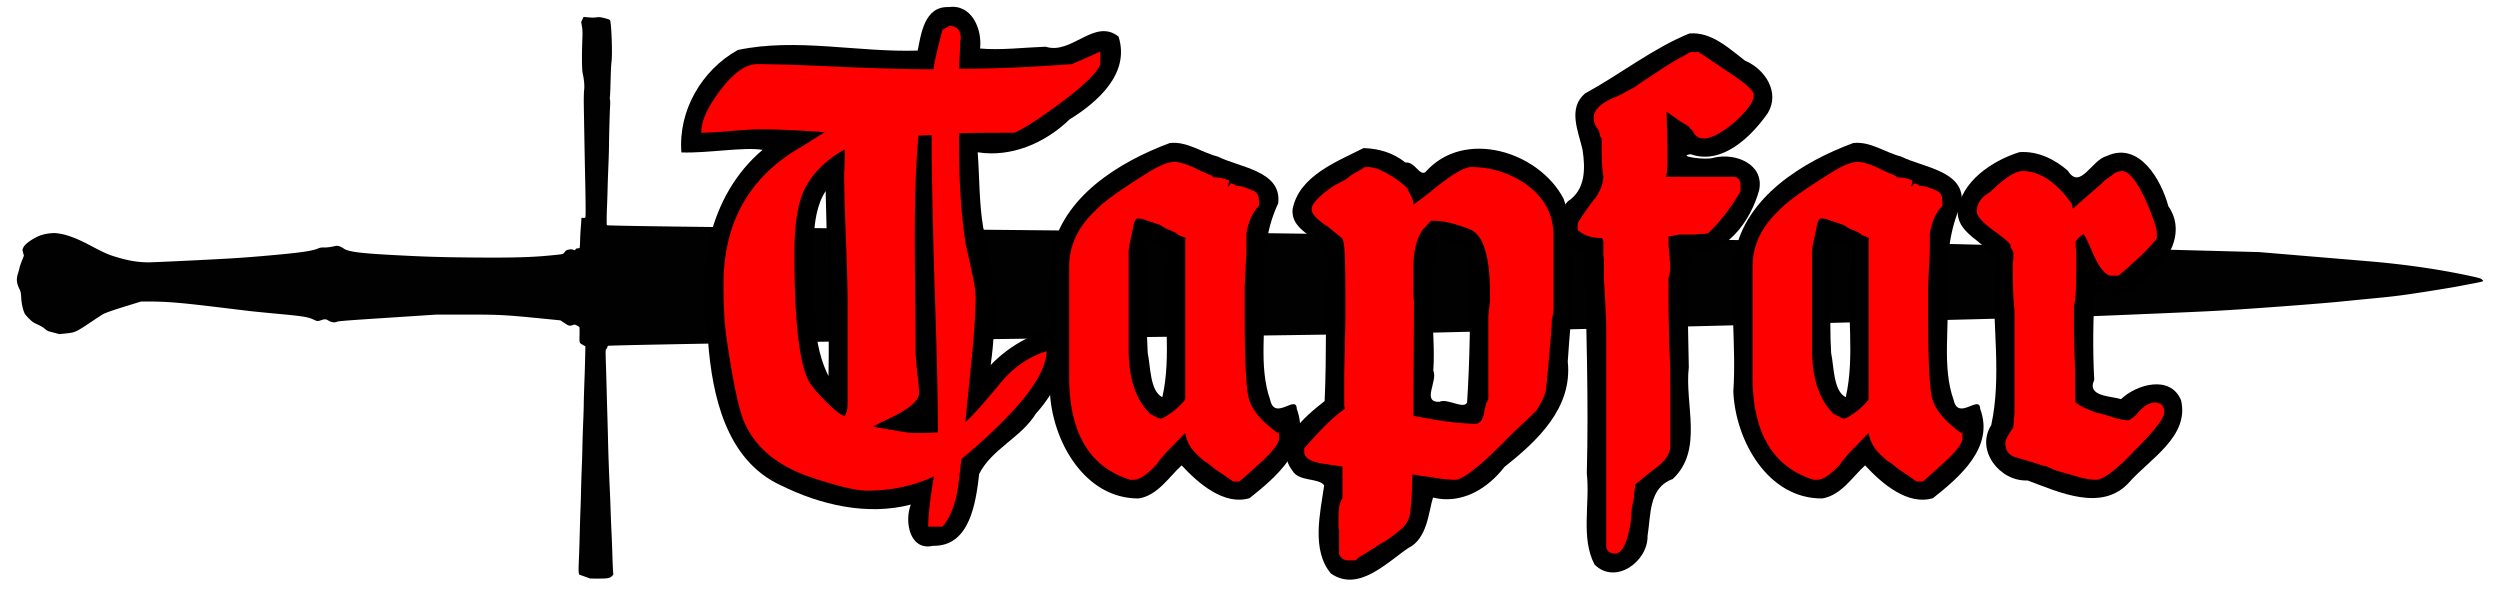
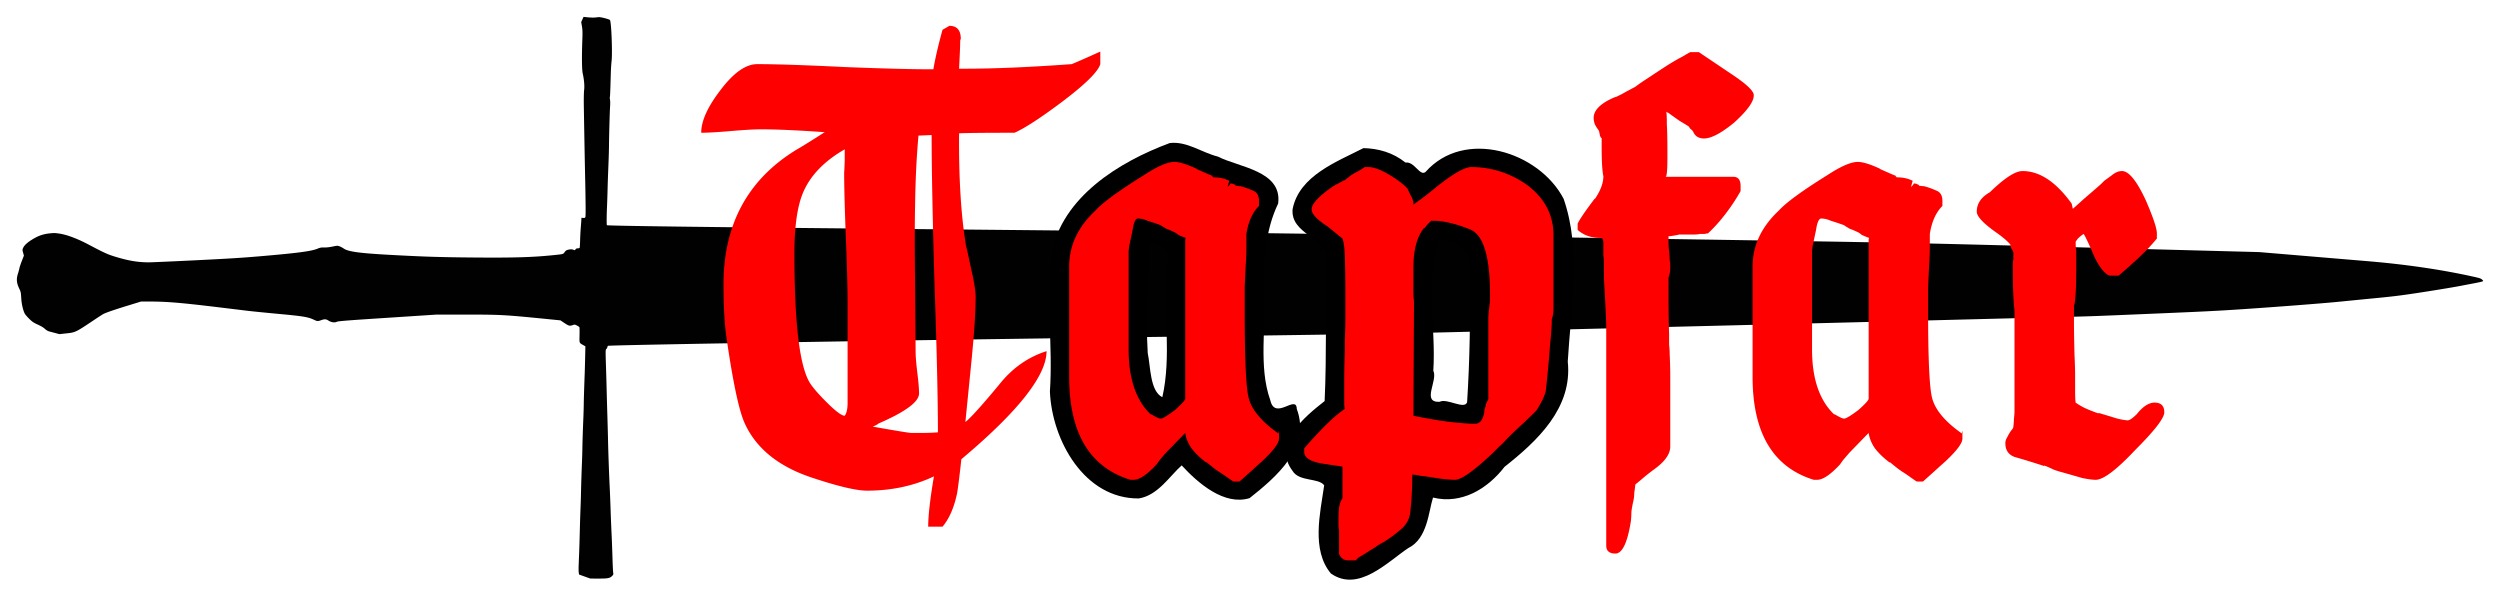
<svg xmlns="http://www.w3.org/2000/svg" height="124.975" width="524.707">
  <path d="M122.718 121.007l-1.174-.418-.07-.385c-.038-.21-.05-.89-.025-1.51.023-.62.068-1.765.1-2.545.03-.78.074-2.147.097-3.035l.084-3.182c.024-.86.074-2.315.11-3.23.038-.916.082-2.303.097-3.084.036-1.79.118-4.374.205-6.462.037-.89.076-2.21.087-2.937.02-1.404.105-4.032.213-6.607.036-.862.072-2.117.08-2.79.01-1.09.078-3.25.2-6.51.022-.593.062-2.1.09-3.35l.05-2.273-.464-.264c-.842-.48-.797-.357-.763-2.073.017-.842.008-1.59-.02-1.66-.027-.072-.26-.237-.52-.368-.446-.227-.49-.232-.88-.094-.645.23-.827.184-1.737-.423l-.853-.568-3.67-.365c-8.002-.793-9.042-.847-16.056-.846h-6.313l-10.285.672c-8.59.56-10.338.7-10.607.838-.437.226-1.167.122-1.755-.25-.528-.336-.773-.35-1.533-.088-.738.254-.792.25-1.542-.1-1.225-.574-2.23-.74-7.416-1.22-2.666-.248-5.552-.536-6.413-.64-.86-.104-3.02-.366-4.797-.583-9.376-1.14-12.034-1.366-16.155-1.372l-1.47-.002-2.86.878c-2.768.852-4.46 1.433-5.066 1.743-.162.083-1.087.682-2.057 1.33-3.71 2.49-3.818 2.54-5.69 2.737l-1.482.157-.916-.244-1.296-.345c-.21-.056-.58-.287-.832-.522-.29-.27-.82-.588-1.48-.886-.883-.398-1.138-.57-1.795-1.21-.42-.412-.844-.902-.94-1.09-.375-.73-.677-2.077-.746-3.32-.063-1.142-.09-1.26-.447-2.006-.528-1.104-.597-1.944-.25-3.045.138-.43.28-.958.32-1.173.037-.216.264-.895.504-1.51l.437-1.12-.17-.626c-.167-.62-.166-.632.05-1.083.29-.612 1.233-1.374 2.597-2.1.88-.47 1.825-.748 2.918-.864.912-.097 1.21-.088 2.154.062 1.563.248 3.752 1.08 6.04 2.293 3.03 1.61 3.91 2.018 5.237 2.433 2.977.933 4.973 1.282 7.367 1.29.553.002 5.046-.196 9.986-.44 7.563-.373 9.94-.527 15.05-.98 6.606-.583 9.193-.944 10.426-1.456.525-.217.765-.26 1.37-.242.456.013 1.123-.06 1.756-.193.978-.205 1.04-.207 1.47-.05.245.09.644.304.887.473.925.647 3.345.973 9.838 1.326 7.208.39 10.505.492 17.768.55 7.98.064 11.82-.047 16.007-.46 2.504-.248 2.43-.23 2.738-.677.198-.284.365-.402.69-.483.553-.14.857-.137 1.183.012.235.107.28.096.408-.098.1-.152.242-.218.47-.218.178 0 .356-.05.394-.112.038-.06.083-.733.1-1.493.016-.758.077-1.952.135-2.652.057-.7.114-1.47.126-1.714l.023-.44.36.028c.27.02.387-.018.455-.147.09-.172.08-2.496-.032-7.91a3300.916 3300.916 0 0 1-.286-15.566c-.02-1.372.01-2.785.065-3.22.112-.85 0-2.163-.294-3.485-.18-.802-.21-3.582-.076-7.16.055-1.46.037-2-.088-2.727l-.156-.904.247-.54.247-.54.71.073c.937.098 1.58.1 2.177.008.386-.06.71-.02 1.52.18.564.138 1.075.318 1.133.397.3.408.553 6.908.338 8.68-.06.505-.13 1.6-.154 2.435-.11 3.888-.148 4.834-.198 5.032-.03.115-.015.386.032.6.047.213.053.828.014 1.367-.07.958-.213 6.14-.232 8.37a123.5 123.5 0 0 1-.083 2.986c-.14 3.58-.173 4.517-.22 6.314-.024.996-.078 2.593-.12 3.548-.08 1.85-.087 3.665-.016 3.733.136.132 20.996.402 57.166.74 22.587.212 42.96.41 45.277.443 8.157.114 18.394.253 36.123.494 39.863.54 42.255.574 65.69.935 68.89 1.058 65.5.992 105.335 2.046l37.2.984 8.762.734 14.048 1.177c7.885.663 15.26 1.738 21.88 3.19 1.568.345 1.85.436 2.093.674.265.26.27.28.097.373-.102.055-.8.215-1.555.357-.753.142-2.272.432-3.376.644-1.104.212-4.408.76-7.342 1.217-4.252.662-6.17.912-9.447 1.228-2.262.22-6.072.593-8.468.833s-8.982.766-14.636 1.17c-9.407.673-11.348.78-22.906 1.27-14.516.616-14.182.604-21.83.794-3.178.08-18.64.473-34.363.876-15.72.402-42.395 1.064-59.275 1.47-16.88.405-34.986.845-40.235.977-6.206.156-24.46.43-52.18.784-52.328.667-117.593 1.724-117.815 1.908a.426.426 0 0 0-.15.276c0 .085-.088.248-.196.364-.194.205-.196.267-.097 3.432.056 1.773.128 4.303.16 5.622.034 1.32.102 3.764.153 5.433.05 1.67.108 3.83.127 4.798.044 2.255.22 7.183.343 9.643.052 1.05.14 3.232.193 4.847.053 1.615.142 3.796.196 4.846.054 1.05.14 3.274.19 4.943.048 1.67.12 3.202.16 3.406.06.312.033.41-.164.624-.49.53-.91.62-2.86.615l-1.78-.004-1.173-.418z" fill="#010101" />
  <g style="line-height:125%;-inkscape-font-specification:Linux Libertine" font-size="120" font-weight="700" letter-spacing="0" word-spacing="0" font-family="TypographerGotisch Schmuck">
-     <path d="M199.077 1.49c-5.08-.193-5.777 5.705-6.47 9.126-12.516.408-25.45-2.723-37.75-.125-7.594 4.226-12.535 12.75-11.843 21.5 5.368.21 13.31-1.212 17.03-.53-11.458 9.666-14.132 25.947-11.436 40.125.867 11.46 3.795 25.003 15.28 30.28 8.3 4.104 18.145 6.427 27.282 4.033-1.39 3.478-.286 9.776 4.657 8.656 7.827.18 9.01-9.3 9.687-15.094 2.626-5.215 8.84-7.645 11.906-12.656 4.45-4.886 7.39-11.502 6.313-18.25-6.02.716-11.637 3.722-15.813 8.062 1.415-9.643.818-19.59-1.562-28.875-.884-5.24-.758-10.526-1.156-15.78 7.025 1.113 14.143-1.923 19.26-6.883 5.87-3.625 12.775-9.622 10.302-17.398-5.043-4-9.853 3.913-15.31 2.12-4.507.172-9.592.773-13.752.38.47-4.042-1.735-9.39-6.625-8.69zm-25.75 40.158c.27 12.388.78 25.066.562 37.28-4.392-8.71-2.467-19.353-3.095-28.968.18-3.393.607-6.945 2.5-9.875l.02 1 .012.563z" style="-inkscape-font-specification:TypographerGotisch Schmuck Bold" />
    <path d="M245.514 30.023c-10.616 3.935-22.58 11.29-24.844 23.25-1.17 9.567.34 19.28-.312 28.906.43 10.28 7.27 22.54 18.656 22.436 4-.626 6.482-4.71 9-6.937 3.49 3.792 8.954 8.493 14.25 6.874 5.563-4.418 12.937-10.652 9.907-18.726-.065-3.15-4.574 2.566-5.562-1.837-2.544-7.174-.756-15.37-1.406-22.905-.015-6.368.34-12.682 3.062-18.375.876-6.875-8.22-7.57-12.658-9.846-3.387-.84-6.486-3.262-10.092-2.84zm-3.437 21.03c2.85.43 3.77 2.625 2.67 5.157-.56 8.92 1.157 18.73-.795 27.156-2.628-1.315-2.456-6.505-3.063-9.25-.46-7.758.156-15.623.405-23.343l.782.28z" style="-inkscape-font-specification:TypographerGotisch Schmuck Bold" />
    <path d="M286.17 31.085c-5.583 2.863-13.51 5.794-14.875 12.813-.46 5.19 6.898 5.906 7.25 10.343-.427 9.907-.064 20-.53 29.94-4.12 3.225-11.06 8.902-6.75 14.624 1.376 2.35 5.5 1.437 6.655 3.062-.847 5.88-2.716 13.55 1.407 18.5 5.762 4.017 11.758-2.323 16.25-5.343 4.04-1.97 4.255-7.685 5.187-10.594 6 1.492 11.51-1.893 15-6.44 6.87-5.428 14.332-12.36 13.28-22.115.66-11.258 2.902-23.352-.874-34.165-5.188-9.93-20.875-14.828-29-5.594-1.227.896-2.262-2.263-4.187-2-2.635-2.105-5.666-2.95-8.813-3.03zm15.844 19.344c4.268-.36 7.377 3.09 6.452 7.277.166 8.88.01 17.955-.546 26.722-.565 1.618-4.22-.92-5.78-.095-3.866.18-.293-4.47-1.313-6.53.6-8.918-1.765-18.99 1.187-27.376z" style="-inkscape-font-specification:TypographerGotisch Schmuck Bold" />
-     <path d="M354.577 7.023C346.9 10.14 340 15.633 332.67 19.616c-3.704 3.155-1.36 8.04-.53 11.782.63 3.984.638 8.44-3.063 10.843-3.473 3.786-1.626 10.71 3.562 11.345.264 15.22.81 30.537.405 45.813.706 6.226-1.32 13.503 1.625 19.093 4.37 4.348 11.242-.635 11.125-6.03.72-4.32.19-10.087 5.25-11.906 6.576-6.052 2.48-15.756 3.407-23.47-.115-7.723-.532-16.77.375-23.686 7.48.158 12.684-7.087 14.406-13.563 1.045-5.46-5.056-7.8-9.5-6.75-1.57.63-8.053-.324-4.875-.72 6.567 2.342 12.74-3.697 16.187-8.655 2.6-4.342-.598-9.208-4.78-10.97-3.424-2.607-7.04-6.107-11.688-5.717z" style="-inkscape-font-specification:TypographerGotisch Schmuck Bold" />
-     <path d="M388.952 30.023c-10.616 3.935-22.58 11.29-24.844 23.25-1.17 9.567.34 19.28-.313 28.906.432 10.28 7.27 22.54 18.657 22.436 4-.626 6.48-4.71 9-6.937 3.49 3.792 8.953 8.493 14.25 6.874 5.562-4.418 12.937-10.652 9.907-18.726-.067-3.15-4.577 2.566-5.565-1.837-2.543-7.174-.755-15.37-1.406-22.905-.015-6.368.338-12.682 3.062-18.375.876-6.875-8.22-7.57-12.66-9.846-3.386-.84-6.484-3.262-10.09-2.84zm-3.438 21.03c2.852.43 3.77 2.625 2.67 5.157-.56 8.92 1.157 18.73-.795 27.156-2.63-1.315-2.456-6.505-3.063-9.25-.46-7.758.157-15.623.406-23.343l.78.28z" style="-inkscape-font-specification:TypographerGotisch Schmuck Bold" />
-     <path d="M423.858 31.93c-5.684 1.758-12.392 6.206-12.97 12.593.03 6.144 9.958 6.796 7.626 13.437-.318 10.343 1.61 21.23-.594 31.28-3.354 5.293 1.846 11.882 7.625 11.595 6.545 2.43 15.72 6.798 21.438.28 4.314-4.85 12.573-9.546 10.78-17.124-2.28-5.433-9.442-3.262-12.593-.217-2.03-.667-7.288-.496-5.625-4.032-.348-6.36-.23-13 .125-19.186 4.233 3.337 9.305.135 11.938-3.5 4.362-2.977 6.828-9.096 3.5-13.75-1.474-5.476-6.092-13.724-12.938-10.563-3.176.808-5.57 7.256-8.156 3.095-2.77-2.438-6.37-4.174-10.156-3.906z" style="-inkscape-font-specification:TypographerGotisch Schmuck Bold" />
  </g>
  <g style="line-height:125%;-inkscape-font-specification:Linux Libertine" font-size="120" font-weight="700" letter-spacing="0" word-spacing="0" font-family="TypographerGotisch Schmuck" fill="red">
    <path style="-inkscape-font-specification:TypographerGotisch Schmuck Bold" d="M230.936 13.462c-.48 1.6-3.16 4.24-8.04 7.92-4.48 3.36-7.8 5.52-9.96 6.48-6.16 0-10.04.04-11.64.12-.08 9.36.4 17.2 1.44 23.52.24.96.64 2.76 1.2 5.4l.12.72v-.24c.48 2.32.72 3.92.72 4.8 0 3.12-.28 7.52-.84 13.2l-1.32 13.2c1.2-.96 3.68-3.72 7.44-8.28 2.64-3.2 5.84-5.4 9.6-6.6 0 5.12-5.96 12.68-17.88 22.68-.48 4.32-.8 6.8-.96 7.44-.64 2.88-1.64 5.12-3 6.72h-3c0-2.32.4-5.84 1.2-10.56-4.24 2-8.92 3-14.04 3-2.24 0-6.12-.92-11.64-2.76-6.96-2.32-11.64-6.12-14.04-11.4-1.2-2.64-2.48-8.68-3.84-18.12-.4-2.8-.6-6.48-.6-11.04 0-12.56 5.08-21.96 15.24-28.2 1.12-.64 3.12-1.88 6-3.72-5.6-.4-10.08-.6-13.44-.6-1.36 0-3.44.12-6.24.36-2.8.24-4.88.36-6.24.36 0-2.48 1.36-5.48 4.08-9 2.72-3.6 5.28-5.4 7.68-5.4 4 0 10.04.2 18.12.6 8.08.32 14.12.48 18.12.48h.72c.4-2.32 1.04-5.08 1.92-8.28l1.44-.84c1.6 0 2.4.92 2.4 2.76l-.12.24c0 .96-.08 2.96-.24 6h1.2c6.16 0 13.64-.32 22.44-.96 1.36-.56 3.36-1.44 6-2.64v2.64m-34.08 77.28c0-6.96-.24-17.36-.72-31.2-.4-13.84-.6-24.24-.6-31.2l-2.76.12c-.4 4.32-.64 9.32-.72 15-.08 4-.08 9.08 0 15.24l.12 15.12c0 .96.12 2.44.36 4.44.24 1.92.36 3.36.36 4.32 0 1.76-2.88 3.88-8.64 6.36h.12c-.4.24-.8.44-1.2.6 4.96.88 7.64 1.32 8.04 1.32h2.64c.96 0 1.96-.04 3-.12m-18.96-6.12v-20.88c0-3.12-.12-7.72-.36-13.8-.24-6.16-.36-10.8-.36-13.92 0 .56.04-.2.12-2.28v-2.4c-4.32 2.48-7.24 5.52-8.76 9.12-1.2 2.88-1.8 7.12-1.8 12.72 0 14.88 1.12 24 3.36 27.36.64.96 1.76 2.24 3.36 3.84 1.92 1.92 3.2 2.88 3.84 2.88.4-.56.6-1.44.6-2.64M248.76 50.422c0-.24.04-.4.12-.48-.88-.32-1.44-.56-1.68-.72-.24-.24-.56-.44-.96-.6-.48-.24-.96-.44-1.44-.6l-1.2-.72h.12c-1.12-.4-2.08-.72-2.88-.96-.72-.32-1.4-.48-2.04-.48-.48 0-.84.8-1.08 2.4-.32 1.52-.56 2.64-.72 3.36l-.12 1.08v20.64c0 6.16 1.56 10.72 4.68 13.68v-.12c1.04.64 1.72.96 2.04.96.4 0 1.4-.6 3-1.8 1.44-1.28 2.16-2.08 2.16-2.4v-33.24m19.68 41.64c0 .96-1.2 2.56-3.6 4.8-.72.64-1.52 1.36-2.4 2.16-.8.72-1.56 1.4-2.28 2.04h-1.32c-.48-.32-1-.68-1.56-1.08s-1.04-.72-1.44-.96c-.48-.32-.92-.64-1.32-.96-.4-.32-.84-.68-1.32-1.08v.12c-1.28-.96-2.32-1.96-3.12-3-.72-1.04-1.16-2.12-1.32-3.24l-4.08 4.2-1.44 1.68.12-.12-.36.48-.24.36c-2 2.16-3.6 3.24-4.8 3.24h-.72c-8.56-2.64-12.84-9.84-12.84-21.6v-23.16c0-4.4 1.84-8.32 5.52-11.76 1.52-1.68 4.92-4.16 10.2-7.44 2.8-1.84 4.92-2.76 6.36-2.76 1.04 0 2.6.48 4.68 1.44h-.12c.88.4 1.6.72 2.16.96s1.04.44 1.44.6h-.24l.24.24h.12c1.2 0 2.28.24 3.24.72l-.36 1.32.48-.48c0-.4.44-.36 1.32.12h-.24c.16.08.32.12.48.12.24 0 .44.04.6.12l-.12-.12c.96.24 1.88.56 2.76.96.88.32 1.32 1.04 1.32 2.16v1.08c-1.36 1.36-2.24 3.32-2.64 5.88v2.88c0 1.04-.04 2.16-.12 3.36v-.12c-.08 1.6-.16 3.28-.24 5.04v5.16c0 9.92.28 15.96.84 18.12.64 2.48 2.72 4.96 6.24 7.44 0-.32.04-.48.12-.48v1.56M282.133 85.822h.12-.12m1.32-48.96c-.16.16-.28.24-.36.24l.12-.12h.12c0-.08.04-.12.12-.12m29.28 24.96c0-8-1.4-12.56-4.2-13.68-3.04-1.2-5.56-1.8-7.56-1.8h-.6l-.84.84c-.16.24-.4.52-.72.84l.12-.24c-1.52 1.84-2.28 4.64-2.28 8.4v5.88c.08.64.12 1.16.12 1.56l-.12 23.64c3.2.64 5.84 1.08 7.92 1.32 2.16.24 3.84.36 5.04.36.88 0 1.48-.64 1.8-1.92v.12c.08-.32.12-.64.12-.96.08-.32.16-.6.24-.84v.12c0-.16.04-.4.12-.72l.48-.96v-15.96-.84c0-.48.04-1.12.12-1.92.08-.4.12-.76.12-1.08.08-.4.12-.68.12-.84v-1.32m13.32 2.76c0 1.04-.12 1.84-.36 2.4v.6c0 .88-.12 2.48-.36 4.8-.16 2.32-.44 5.4-.84 9.24-.08 1.04-.76 2.56-2.04 4.56-1.04 1.04-2.08 2.04-3.12 3s-2.08 1.96-3.12 3c-.48.56-1 1.08-1.56 1.56l-1.44 1.44c-3.92 3.68-6.52 5.52-7.8 5.52-.64 0-1.36-.04-2.16-.12-.72-.08-1.56-.2-2.52-.36-.96-.16-1.84-.28-2.64-.36-.72-.16-1.28-.24-1.68-.24 0 2.64-.12 5.08-.36 7.32-.08 1.68-.72 3.04-1.92 4.08s-2.44 1.96-3.72 2.76l-.72.36-.24.24v-.12c-.48.4-1.08.8-1.8 1.2-.72.48-1.56 1-2.52 1.56l-.6.6h-1.56c-.88 0-1.52-.44-1.92-1.32v-4.92c-.08-.4-.12-.76-.12-1.08v-.96c0-1.04.04-1.96.12-2.76.08-.72.32-1.4.72-2.04v-6.6c-.4-.08-.92-.16-1.56-.24-.56-.08-1.36-.2-2.4-.36-2.72-.4-4.08-1.24-4.08-2.52v-.72c1.6-1.84 3.08-3.44 4.44-4.8 1.44-1.44 2.8-2.6 4.08-3.48v-.12c-.08-.24-.12-.56-.12-.96v-.36-4.56c0-1.76.04-3.8.12-6.12v-2.04c.08-1.84.12-3.52.12-5.04v-4.32c0-3.68-.04-6.56-.12-8.64-.08-2.08-.28-3.32-.6-3.72-.24-.16-.6-.44-1.08-.84-.48-.4-1.12-.92-1.92-1.56-2.24-1.44-3.36-2.64-3.36-3.6s1.04-2.24 3.12-3.84c.72-.56 1.36-1 1.92-1.32.64-.32 1.24-.64 1.8-.96l-.12.12c.16-.08.44-.28.84-.6.48-.32.68-.48.6-.48.48-.32.96-.6 1.44-.84.56-.32 1.08-.64 1.56-.96h.72c1.12 0 2.56.52 4.32 1.56 1.76 1.04 3.08 2.04 3.96 3 0 .08.28.68.84 1.8v-.12c.08.16.08.24 0 .24 0-.08.04-.04.12.12.16.4.24.68.24.84v.48c.16-.16.64-.52 1.44-1.08.88-.64 2-1.52 3.36-2.64 3.52-2.8 5.96-4.2 7.32-4.2 4.16 0 8 1.2 11.52 3.6 3.84 2.8 5.76 6.36 5.76 10.68v15.24M337.12 68.302c0-.8-.12-3.36-.36-7.68-.08-1.12-.12-2.12-.12-3v-2.4c0-.64-.04-1.16-.12-1.56v-2.76c0-.4-.12-.72-.36-.96h-.24c-1.92 0-3.52-.56-4.8-1.68v-1.32c.4-.88 1.6-2.64 3.6-5.28v.12c1.2-1.76 1.8-3.36 1.8-4.8-.24-1.04-.36-3.16-.36-6.36v-1.68c-.08.08-.2-.08-.36-.48-.08-.48-.16-.84-.24-1.08-.32-.4-.6-.84-.84-1.32-.16-.48-.24-.92-.24-1.32 0-1.52 1.28-2.88 3.84-4.08.32-.16.64-.28.96-.36l.96-.48c.32-.16.68-.36 1.08-.6.48-.24 1.08-.56 1.8-.96l-.12.12c.72-.56 1.64-1.2 2.76-1.92 1.2-.8 2.6-1.72 4.2-2.76 1.28-.8 2.32-1.4 3.12-1.8.8-.48 1.36-.8 1.68-.96h1.8l6.6 4.44c3.28 2.16 4.92 3.68 4.92 4.56v.12c0 1.28-1.36 3.16-4.08 5.64-2.72 2.24-4.84 3.36-6.36 3.36-1.12 0-1.88-.48-2.28-1.44-.16-.24-.36-.44-.6-.6-.16-.24-.28-.4-.36-.48l.24.12c-.64-.4-1.36-.84-2.16-1.32-.8-.56-1.64-1.16-2.52-1.8l.12.12c-.08 0-.2-.08-.36-.24.08.32.12 1.2.12 2.64.08 1.36.12 3.36.12 6v.96c0 2.64-.12 4-.36 4.08h14.16c1.04 0 1.56.64 1.56 1.92v1.08a39.41 39.41 0 0 1-3.36 5.04 32.678 32.678 0 0 1-3.48 3.84c-.16 0-.4.04-.72.12h-.96c-.4.08-.8.12-1.2.12h-3.12c-1.12.24-1.88.36-2.28.36v1.56c0 .4.04.92.12 1.56.08.64.12 1.24.12 1.8.08.56.12 1.04.12 1.44v.12c0 .88-.12 1.6-.36 2.16v5.04c0 1.92.04 4.24.12 6.96v2.16c.08.64.12 1.28.12 1.92.08 1.76.12 3.32.12 4.68v14.76c0 1.6-1.2 3.24-3.6 4.92a41.7 41.7 0 0 0-2.4 1.92c-.56.48-1 .84-1.32 1.08-.08.64-.16 1.24-.24 1.8 0 .64-.08 1.28-.24 1.92-.16.72-.28 1.4-.36 2.04 0 .72-.04 1.4-.12 2.04-.72 4.48-1.8 6.72-3.24 6.72-1.28 0-1.92-.56-1.92-1.68v-46.2M392.198 50.422c0-.24.04-.4.12-.48-.88-.32-1.44-.56-1.68-.72-.24-.24-.56-.44-.96-.6-.48-.24-.96-.44-1.44-.6l-1.2-.72h.12c-1.12-.4-2.08-.72-2.88-.96-.72-.32-1.4-.48-2.04-.48-.48 0-.84.8-1.08 2.4-.32 1.52-.56 2.64-.72 3.36l-.12 1.08v20.64c0 6.16 1.56 10.72 4.68 13.68v-.12c1.04.64 1.72.96 2.04.96.4 0 1.4-.6 3-1.8 1.44-1.28 2.16-2.08 2.16-2.4v-33.24m19.68 41.64c0 .96-1.2 2.56-3.6 4.8-.72.64-1.52 1.36-2.4 2.16-.8.72-1.56 1.4-2.28 2.04h-1.32c-.48-.32-1-.68-1.56-1.08s-1.04-.72-1.44-.96c-.48-.32-.92-.64-1.32-.96-.4-.32-.84-.68-1.32-1.08v.12c-1.28-.96-2.32-1.96-3.12-3-.72-1.04-1.16-2.12-1.32-3.24l-4.08 4.2-1.44 1.68.12-.12-.36.48-.24.36c-2 2.16-3.6 3.24-4.8 3.24h-.72c-8.56-2.64-12.84-9.84-12.84-21.6v-23.16c0-4.4 1.84-8.32 5.52-11.76 1.52-1.68 4.92-4.16 10.2-7.44 2.8-1.84 4.92-2.76 6.36-2.76 1.04 0 2.6.48 4.68 1.44h-.12c.88.4 1.6.72 2.16.96s1.04.44 1.44.6h-.24l.24.24h.12c1.2 0 2.28.24 3.24.72l-.36 1.32.48-.48c0-.4.44-.36 1.32.12h-.24c.16.08.32.12.48.12.24 0 .44.04.6.12l-.12-.12c.96.24 1.88.56 2.76.96.88.32 1.32 1.04 1.32 2.16v1.08c-1.36 1.36-2.24 3.32-2.64 5.88v2.88c0 1.04-.04 2.16-.12 3.36v-.12c-.08 1.6-.16 3.28-.24 5.04v5.16c0 9.92.28 15.96.84 18.12.64 2.48 2.72 4.96 6.24 7.44 0-.32.04-.48.12-.48v1.56M454.25 86.542c0 1.2-2.04 3.84-6.12 7.92-3.92 4.16-6.68 6.24-8.28 6.24-.64 0-1.56-.12-2.76-.36l-4.2-1.2c-.64-.16-1.28-.36-1.92-.6-.64-.32-1.28-.6-1.92-.84v.12c-.96-.32-1.96-.64-3-.96-1.04-.32-2.12-.64-3.24-.96-1.28-.48-1.92-1.44-1.92-2.88 0-.4.12-.8.36-1.2.24-.48.52-.96.84-1.44.32-.32.48-.6.48-.84.08-.64.12-1.2.12-1.68.08-.56.12-1.12.12-1.68v-21c-.24-2.16-.36-5.04-.36-8.64v-.96c0-.4.04-.8.12-1.2v-1.44c-.16-.4-.32-.68-.48-.84-.08-.24-.12-.48-.12-.72-.56-.72-1.64-1.64-3.24-2.76-2.56-1.84-3.84-3.24-3.84-4.2 0-1.68.92-3.04 2.76-4.08 3.04-2.96 5.32-4.44 6.84-4.44 3.6 0 7.04 2.28 10.32 6.84l.24 1.08c.56-.48 1.32-1.16 2.28-2.04 1.04-.88 2.24-1.92 3.6-3.12l.72-.72c.56-.4 1.16-.84 1.8-1.32.64-.48 1.28-.72 1.92-.72 1.44 0 3.12 2.08 5.04 6.24 1.52 3.52 2.28 5.8 2.28 6.84v1.08a39.563 39.563 0 0 1-3.6 3.84c-1.36 1.28-2.84 2.6-4.44 3.96h-1.68c-.48 0-1.08-.44-1.8-1.32-.72-.88-1.44-2.2-2.16-3.96-.8-1.84-1.36-3-1.68-3.48-.4.24-.8.56-1.2.96-.32.4-.48.64-.48.72v.6c0 .24.04.68.12 1.32v3.36c0 4.56-.16 7.28-.48 8.16v3.48c0 1.68.04 4 .12 6.96.08 1.6.12 3 .12 4.2v3c0 1.36.04 2.24.12 2.64.32.24.84.56 1.56.96.8.4 1.88.84 3.24 1.32v-.12c1.6.48 2.92.88 3.96 1.2 1.04.24 1.76.36 2.16.36.4 0 1.04-.44 1.92-1.32 1.28-1.6 2.52-2.4 3.72-2.4 1.36 0 2.04.68 2.04 2.04" />
  </g>
</svg>